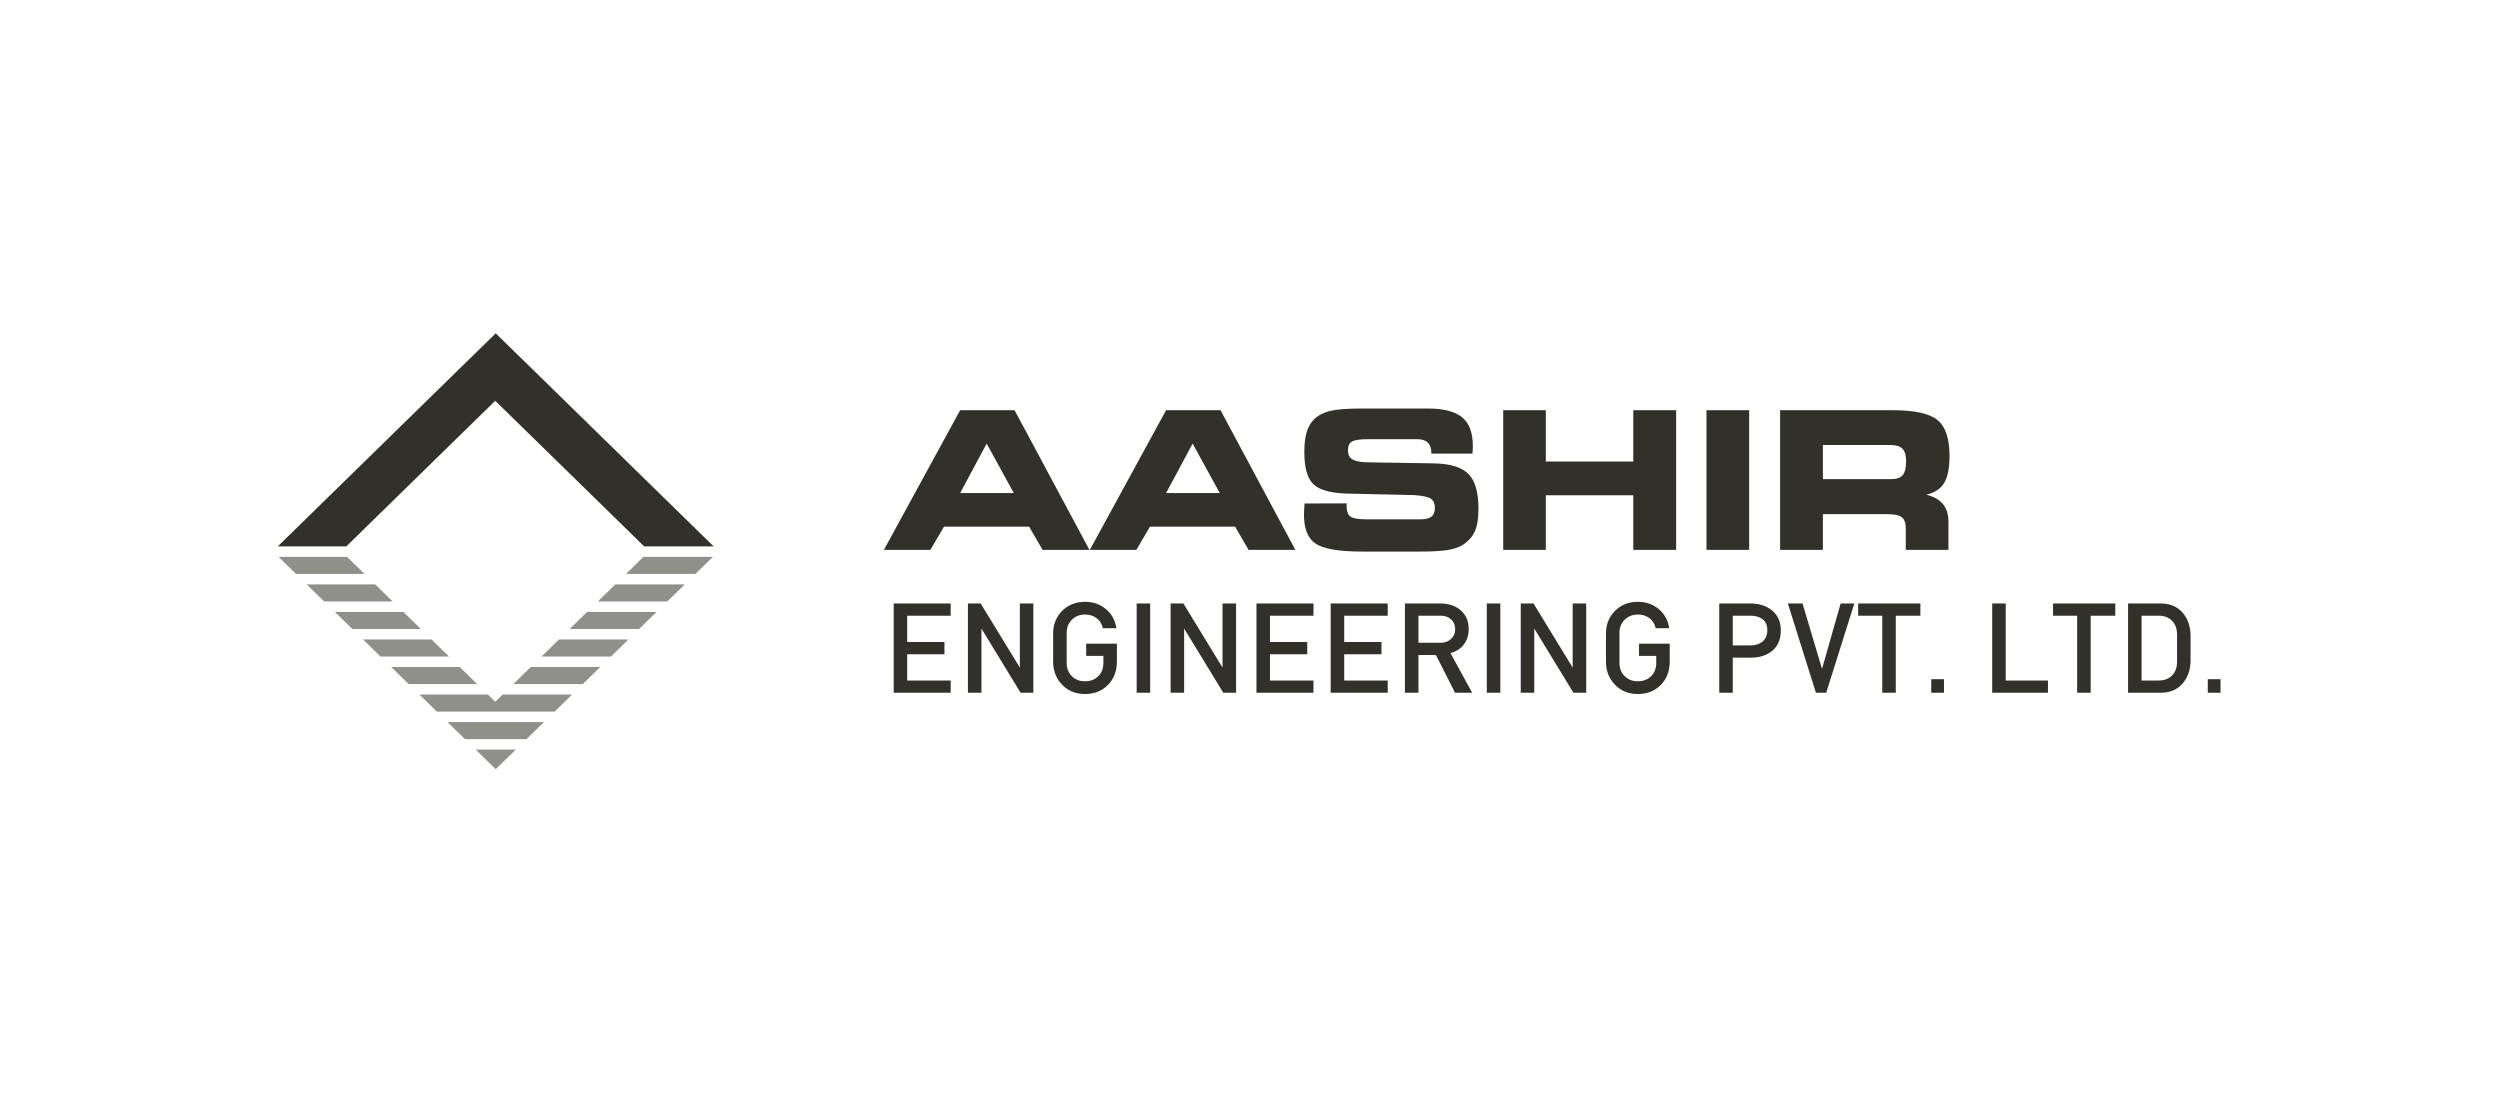
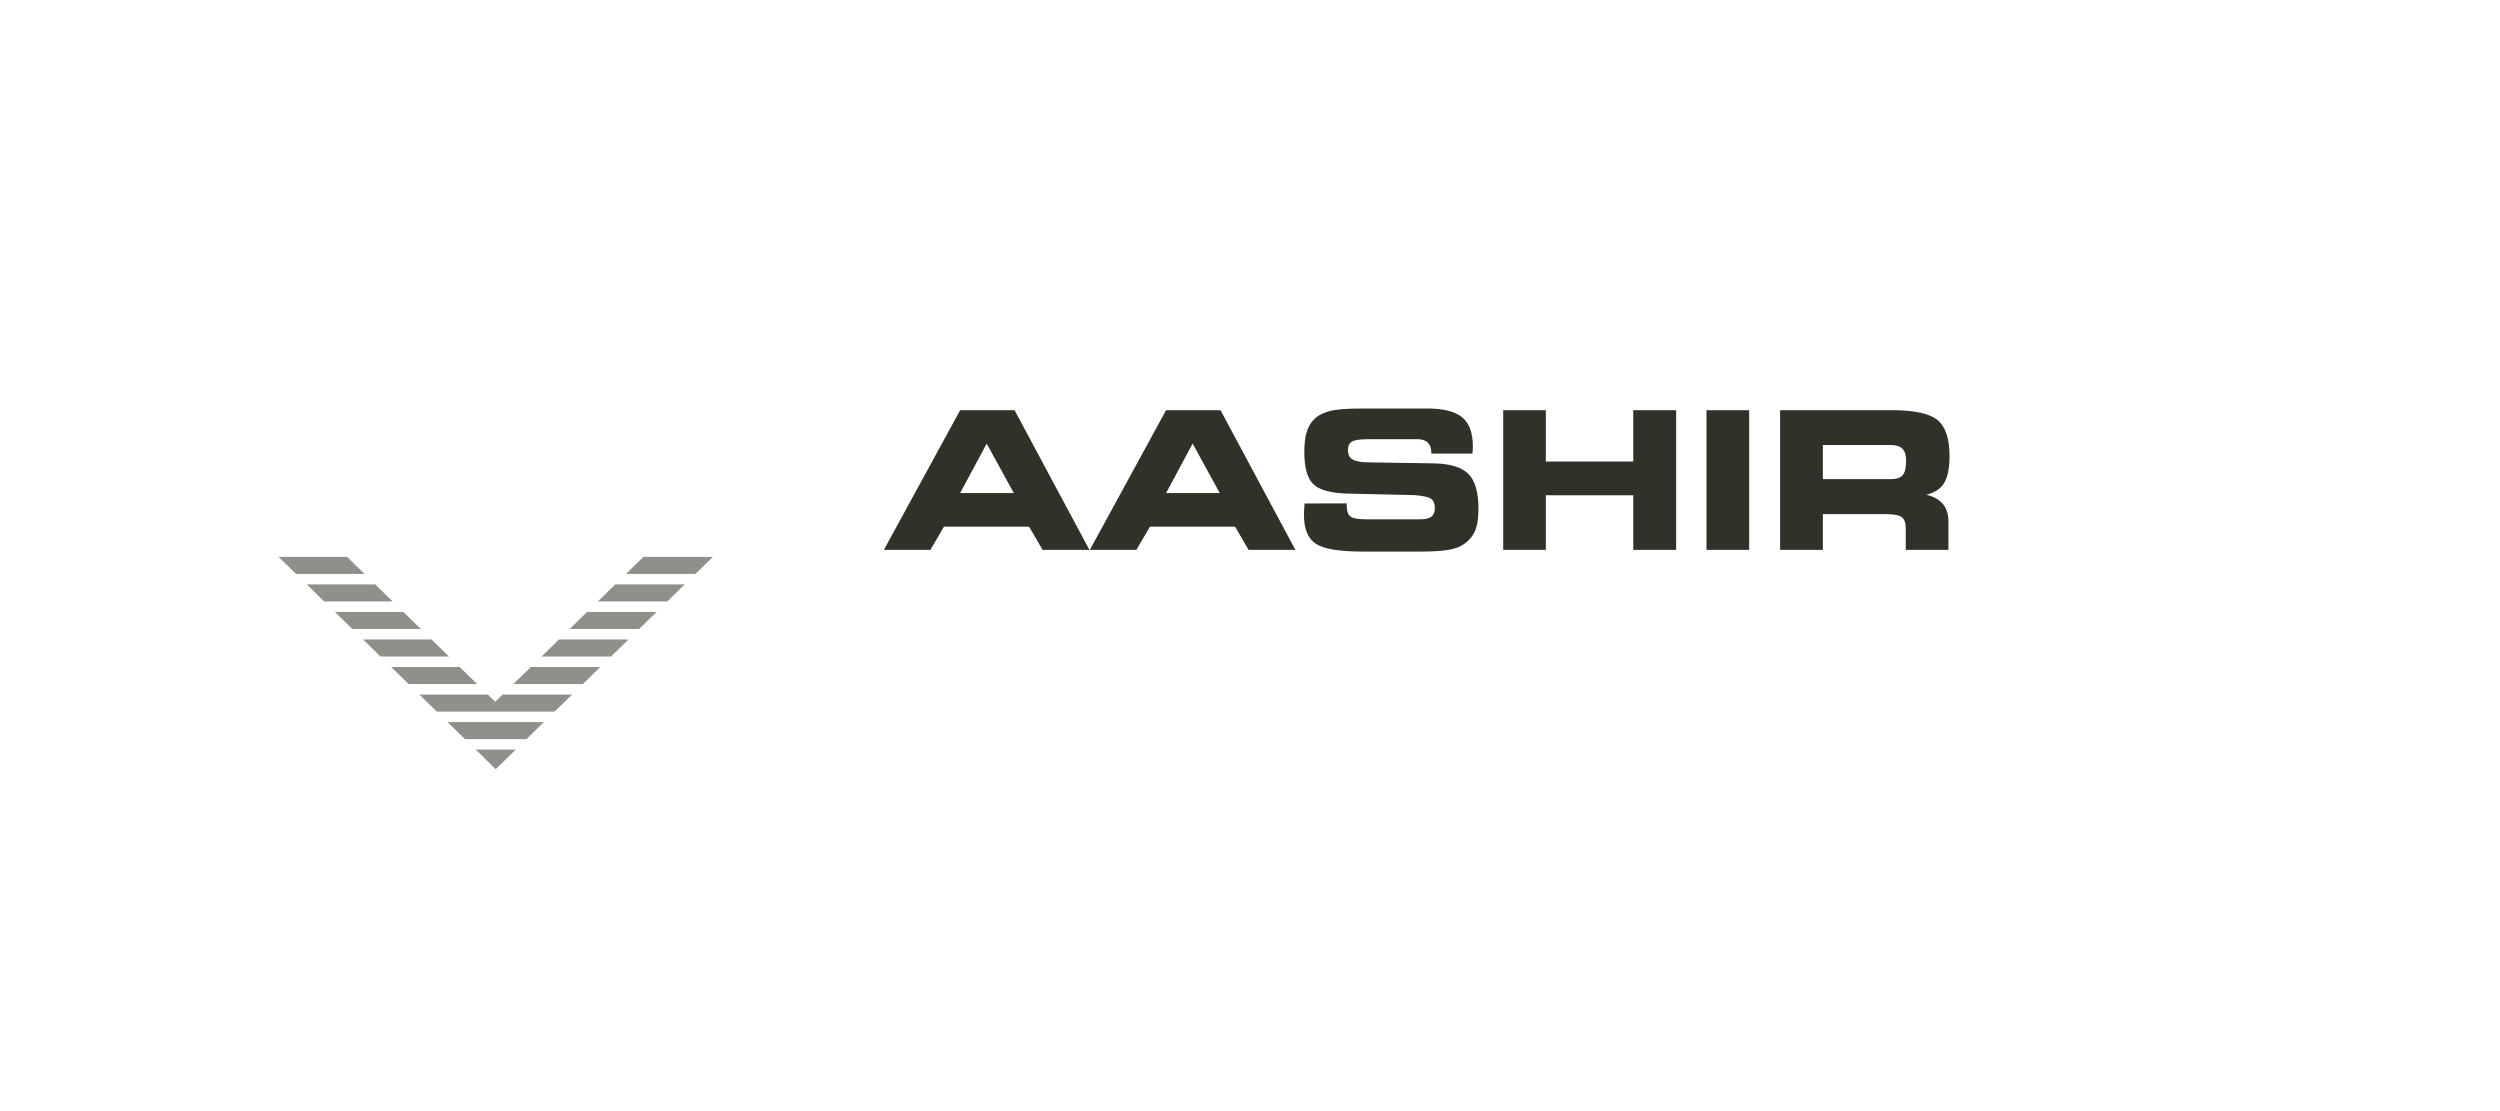
<svg xmlns="http://www.w3.org/2000/svg" width="180" height="80" viewBox="0 0 180 80" fill="none">
-   <path fill-rule="evenodd" clip-rule="evenodd" d="M69.131 35.5H72.995L71.041 31.939L69.131 35.5ZM66.987 39.592H63.639L69.131 29.534H73.049L78.44 39.592H75.068L74.096 37.919H67.969L66.987 39.592ZM83.958 35.5H87.824L85.87 31.939L83.958 35.5ZM81.818 39.592H78.468L83.958 29.534H87.877L93.268 39.592H89.898L88.925 37.919H82.798L81.818 39.592ZM93.925 36.25L96.956 36.242V36.423C96.956 36.802 97.05 37.058 97.234 37.191C97.417 37.324 97.806 37.391 98.396 37.391H102.253C102.634 37.391 102.902 37.326 103.066 37.196C103.23 37.07 103.31 36.857 103.31 36.56C103.31 36.259 103.215 36.042 103.027 35.91C102.842 35.781 102.44 35.693 101.821 35.647L96.998 35.539C95.79 35.504 94.975 35.272 94.55 34.85C94.122 34.427 93.911 33.658 93.911 32.539C93.911 31.963 93.967 31.488 94.078 31.114C94.193 30.741 94.371 30.429 94.62 30.183C94.913 29.904 95.296 29.705 95.771 29.587C96.241 29.47 97.012 29.412 98.076 29.412H102.767C103.93 29.412 104.768 29.624 105.277 30.047C105.787 30.472 106.044 31.158 106.044 32.106C106.044 32.17 106.041 32.237 106.039 32.311C106.036 32.382 106.029 32.5 106.017 32.661H103.058V32.62C103.058 32.288 102.973 32.038 102.804 31.87C102.637 31.704 102.383 31.622 102.043 31.622H98.505C97.913 31.622 97.525 31.68 97.334 31.796C97.146 31.914 97.052 32.119 97.052 32.413C97.052 32.7 97.137 32.907 97.309 33.037C97.481 33.166 97.793 33.247 98.255 33.283L103.31 33.364C104.462 33.396 105.275 33.656 105.744 34.142C106.215 34.628 106.449 35.457 106.449 36.633C106.449 37.333 106.362 37.872 106.19 38.255C106.017 38.638 105.725 38.965 105.316 39.235C105.046 39.407 104.677 39.528 104.212 39.604C103.749 39.678 103.077 39.714 102.199 39.714H98.106C96.428 39.714 95.304 39.524 94.735 39.148C94.166 38.773 93.884 38.073 93.884 37.047C93.884 36.988 93.889 36.89 93.896 36.752C93.902 36.615 93.911 36.447 93.925 36.25ZM111.3 39.592H108.232V29.534H111.3V33.228H117.595V29.534H120.682V39.592H117.595V35.661H111.3V39.592ZM125.94 39.592H122.866V29.534H125.94V39.592ZM136.133 32.04H131.247V34.499H136.133C136.542 34.499 136.83 34.404 136.993 34.213C137.157 34.021 137.24 33.676 137.24 33.175C137.24 32.778 137.153 32.491 136.979 32.311C136.804 32.131 136.521 32.04 136.133 32.04ZM136.246 29.534C137.843 29.534 138.926 29.771 139.502 30.245C140.078 30.718 140.366 31.579 140.366 32.831C140.366 33.699 140.237 34.347 139.983 34.768C139.728 35.193 139.296 35.477 138.694 35.62C139.225 35.746 139.622 35.97 139.889 36.288C140.152 36.608 140.287 37.023 140.287 37.534V39.592H137.215V38.059C137.215 37.663 137.121 37.391 136.935 37.243C136.747 37.093 136.378 37.019 135.829 37.019H131.247V39.592H128.167V29.534H136.246Z" fill="#31312A" />
-   <path fill-rule="evenodd" clip-rule="evenodd" d="M68.45 49.878H64.346V43.45H68.45V44.331H65.318V46.223H68.001V47.105H65.318V48.996H68.45V49.878ZM74.401 49.878H73.483L70.665 45.258V49.878H69.69V43.45H70.608L73.429 48.067V43.45H74.401V49.878ZM80.417 47.637C80.417 48.316 80.203 48.876 79.773 49.314C79.346 49.75 78.796 49.969 78.121 49.969C77.382 49.969 76.79 49.7 76.348 49.162C76.001 48.739 75.825 48.231 75.825 47.637V45.626C75.825 44.964 76.043 44.416 76.477 43.982C76.912 43.547 77.462 43.33 78.121 43.33C78.703 43.33 79.204 43.504 79.624 43.853C80.043 44.202 80.294 44.662 80.382 45.231H79.406C79.334 44.919 79.182 44.677 78.953 44.504C78.722 44.333 78.445 44.248 78.121 44.248C77.74 44.248 77.427 44.372 77.176 44.62C76.926 44.868 76.8 45.184 76.8 45.571V47.73C76.8 48.115 76.922 48.432 77.166 48.679C77.411 48.927 77.729 49.051 78.121 49.051C78.513 49.051 78.832 48.929 79.078 48.684C79.32 48.439 79.444 48.121 79.444 47.73V47.223H78.205V46.342H80.417V47.637ZM82.813 49.878H81.84V43.45H82.813V49.878ZM88.997 49.878H88.078L85.258 45.258V49.878H84.284V43.45H85.204L88.022 48.067V43.45H88.997V49.878ZM94.57 49.878H90.465V43.45H94.57V44.331H91.437V46.223H94.12V47.105H91.437V48.996H94.57V49.878ZM99.916 49.878H95.809V43.45H99.916V44.331H96.784V46.223H99.466V47.105H96.784V48.996H99.916V49.878ZM105.996 49.878H104.764L103.387 47.159H102.129V49.878H101.154V43.45H103.726C104.308 43.45 104.791 43.614 105.174 43.945C105.555 44.274 105.746 44.726 105.746 45.295C105.746 45.822 105.574 46.254 105.231 46.59C105.023 46.792 104.76 46.936 104.433 47.021L105.996 49.878ZM104.773 45.304C104.773 45.011 104.677 44.774 104.478 44.597C104.284 44.419 104.039 44.331 103.746 44.331H102.129V46.278H103.734C104.029 46.278 104.274 46.188 104.473 46.008C104.674 45.826 104.773 45.592 104.773 45.304ZM108.024 49.878H107.05V43.45H108.024V49.878ZM114.207 49.878H113.288L110.468 45.258V49.878H109.494V43.45H110.413L113.232 48.067V43.45H114.207V49.878ZM120.22 47.637C120.22 48.316 120.008 48.876 119.579 49.314C119.149 49.75 118.597 49.969 117.927 49.969C117.185 49.969 116.595 49.7 116.152 49.162C115.804 48.739 115.629 48.231 115.629 47.637V45.626C115.629 44.964 115.846 44.416 116.281 43.982C116.717 43.547 117.264 43.33 117.927 43.33C118.507 43.33 119.009 43.504 119.428 43.853C119.845 44.202 120.097 44.662 120.184 45.231H119.212C119.138 44.919 118.985 44.677 118.758 44.504C118.526 44.333 118.251 44.248 117.927 44.248C117.547 44.248 117.23 44.372 116.978 44.62C116.726 44.868 116.601 45.184 116.601 45.571V47.73C116.601 48.115 116.725 48.432 116.971 48.679C117.216 48.927 117.534 49.051 117.927 49.051C118.316 49.051 118.636 48.929 118.883 48.684C119.125 48.439 119.249 48.121 119.249 47.73V47.223H118.009V46.342H120.22V47.637ZM128.221 45.387C128.221 46.024 128.013 46.516 127.596 46.865C127.204 47.19 126.68 47.352 126.026 47.352H124.76V49.878H123.786V43.45H126.014C126.645 43.45 127.165 43.612 127.569 43.935C128.004 44.291 128.221 44.774 128.221 45.387ZM127.248 45.351C127.248 45.013 127.128 44.753 126.888 44.57C126.67 44.41 126.385 44.331 126.035 44.331H124.76V46.471H126.035C126.395 46.471 126.687 46.375 126.913 46.181C127.136 45.988 127.248 45.711 127.248 45.351ZM133.512 43.45L131.488 49.878H130.747L128.725 43.45H129.781L131.17 48.106L131.2 48.107L132.527 43.45H133.512ZM138.268 44.331H136.496V49.878H135.522V44.331H133.787V43.45H138.268V44.331ZM139.967 49.878H139.05V48.904H139.967V49.878ZM147.453 49.878H143.438V43.45H144.413V48.996H147.453V49.878ZM152.302 44.331H150.529V49.878H149.555V44.331H147.819V43.45H152.302V44.331ZM157.721 47.536C157.721 48.093 157.59 48.575 157.325 48.978C156.932 49.578 156.351 49.878 155.581 49.878H153.221V43.45H155.581C156.351 43.45 156.932 43.75 157.325 44.349C157.59 44.753 157.721 45.232 157.721 45.791V47.536ZM156.747 47.646V45.68C156.747 45.271 156.629 44.941 156.387 44.698C156.148 44.453 155.828 44.331 155.424 44.331H154.193V48.996H155.424C155.835 48.996 156.157 48.873 156.393 48.629C156.63 48.384 156.747 48.057 156.747 47.646ZM159.879 49.878H158.96V48.904H159.879V49.878Z" fill="#31312A" />
-   <path fill-rule="evenodd" clip-rule="evenodd" d="M24.934 39.34L32.978 31.475L35.658 28.857L38.335 31.475L46.38 39.34H51.381L38.372 26.618L35.692 24L33.013 26.618L20 39.34H24.934Z" fill="#31312A" />
+   <path fill-rule="evenodd" clip-rule="evenodd" d="M69.131 35.5H72.995L71.041 31.939L69.131 35.5ZM66.987 39.592H63.639L69.131 29.534H73.049L78.44 39.592H75.068L74.096 37.919H67.969L66.987 39.592ZM83.958 35.5H87.824L85.87 31.939L83.958 35.5ZM81.818 39.592H78.468L83.958 29.534H87.877L93.268 39.592H89.898L88.925 37.919H82.798L81.818 39.592ZM93.925 36.25L96.956 36.242C96.956 36.802 97.05 37.058 97.234 37.191C97.417 37.324 97.806 37.391 98.396 37.391H102.253C102.634 37.391 102.902 37.326 103.066 37.196C103.23 37.07 103.31 36.857 103.31 36.56C103.31 36.259 103.215 36.042 103.027 35.91C102.842 35.781 102.44 35.693 101.821 35.647L96.998 35.539C95.79 35.504 94.975 35.272 94.55 34.85C94.122 34.427 93.911 33.658 93.911 32.539C93.911 31.963 93.967 31.488 94.078 31.114C94.193 30.741 94.371 30.429 94.62 30.183C94.913 29.904 95.296 29.705 95.771 29.587C96.241 29.47 97.012 29.412 98.076 29.412H102.767C103.93 29.412 104.768 29.624 105.277 30.047C105.787 30.472 106.044 31.158 106.044 32.106C106.044 32.17 106.041 32.237 106.039 32.311C106.036 32.382 106.029 32.5 106.017 32.661H103.058V32.62C103.058 32.288 102.973 32.038 102.804 31.87C102.637 31.704 102.383 31.622 102.043 31.622H98.505C97.913 31.622 97.525 31.68 97.334 31.796C97.146 31.914 97.052 32.119 97.052 32.413C97.052 32.7 97.137 32.907 97.309 33.037C97.481 33.166 97.793 33.247 98.255 33.283L103.31 33.364C104.462 33.396 105.275 33.656 105.744 34.142C106.215 34.628 106.449 35.457 106.449 36.633C106.449 37.333 106.362 37.872 106.19 38.255C106.017 38.638 105.725 38.965 105.316 39.235C105.046 39.407 104.677 39.528 104.212 39.604C103.749 39.678 103.077 39.714 102.199 39.714H98.106C96.428 39.714 95.304 39.524 94.735 39.148C94.166 38.773 93.884 38.073 93.884 37.047C93.884 36.988 93.889 36.89 93.896 36.752C93.902 36.615 93.911 36.447 93.925 36.25ZM111.3 39.592H108.232V29.534H111.3V33.228H117.595V29.534H120.682V39.592H117.595V35.661H111.3V39.592ZM125.94 39.592H122.866V29.534H125.94V39.592ZM136.133 32.04H131.247V34.499H136.133C136.542 34.499 136.83 34.404 136.993 34.213C137.157 34.021 137.24 33.676 137.24 33.175C137.24 32.778 137.153 32.491 136.979 32.311C136.804 32.131 136.521 32.04 136.133 32.04ZM136.246 29.534C137.843 29.534 138.926 29.771 139.502 30.245C140.078 30.718 140.366 31.579 140.366 32.831C140.366 33.699 140.237 34.347 139.983 34.768C139.728 35.193 139.296 35.477 138.694 35.62C139.225 35.746 139.622 35.97 139.889 36.288C140.152 36.608 140.287 37.023 140.287 37.534V39.592H137.215V38.059C137.215 37.663 137.121 37.391 136.935 37.243C136.747 37.093 136.378 37.019 135.829 37.019H131.247V39.592H128.167V29.534H136.246Z" fill="#31312A" />
  <path fill-rule="evenodd" clip-rule="evenodd" d="M24.988 40.094L26.245 41.323H21.311L20.055 40.094H24.988ZM27.015 42.076L28.271 43.306H23.341L22.084 42.076H27.015ZM29.044 44.06L30.3 45.287H25.368L24.11 44.06H29.044ZM31.071 46.042L32.328 47.272H27.395L26.138 46.042H31.071ZM33.098 48.025L34.356 49.253H29.424L28.167 48.025H33.098ZM35.127 50.006L35.658 50.527L36.187 50.006H41.19L39.933 51.236H31.451L30.194 50.006H35.127ZM36.96 49.253L38.216 48.025H43.217L41.962 49.253H36.96ZM38.987 47.272L40.244 46.042H45.247L43.99 47.272H38.987ZM41.013 45.287L42.27 44.06H47.273L46.016 45.287H41.013ZM43.043 43.306L44.3 42.076H49.3L48.046 43.306H43.043ZM45.069 41.323L46.328 40.094H51.33L50.073 41.323H45.069ZM39.163 51.99L38.372 52.763L37.907 53.217H33.479L33.013 52.763L32.221 51.99H39.163ZM37.134 53.972L35.691 55.381L34.25 53.972H37.134Z" fill="#90908B" />
</svg>